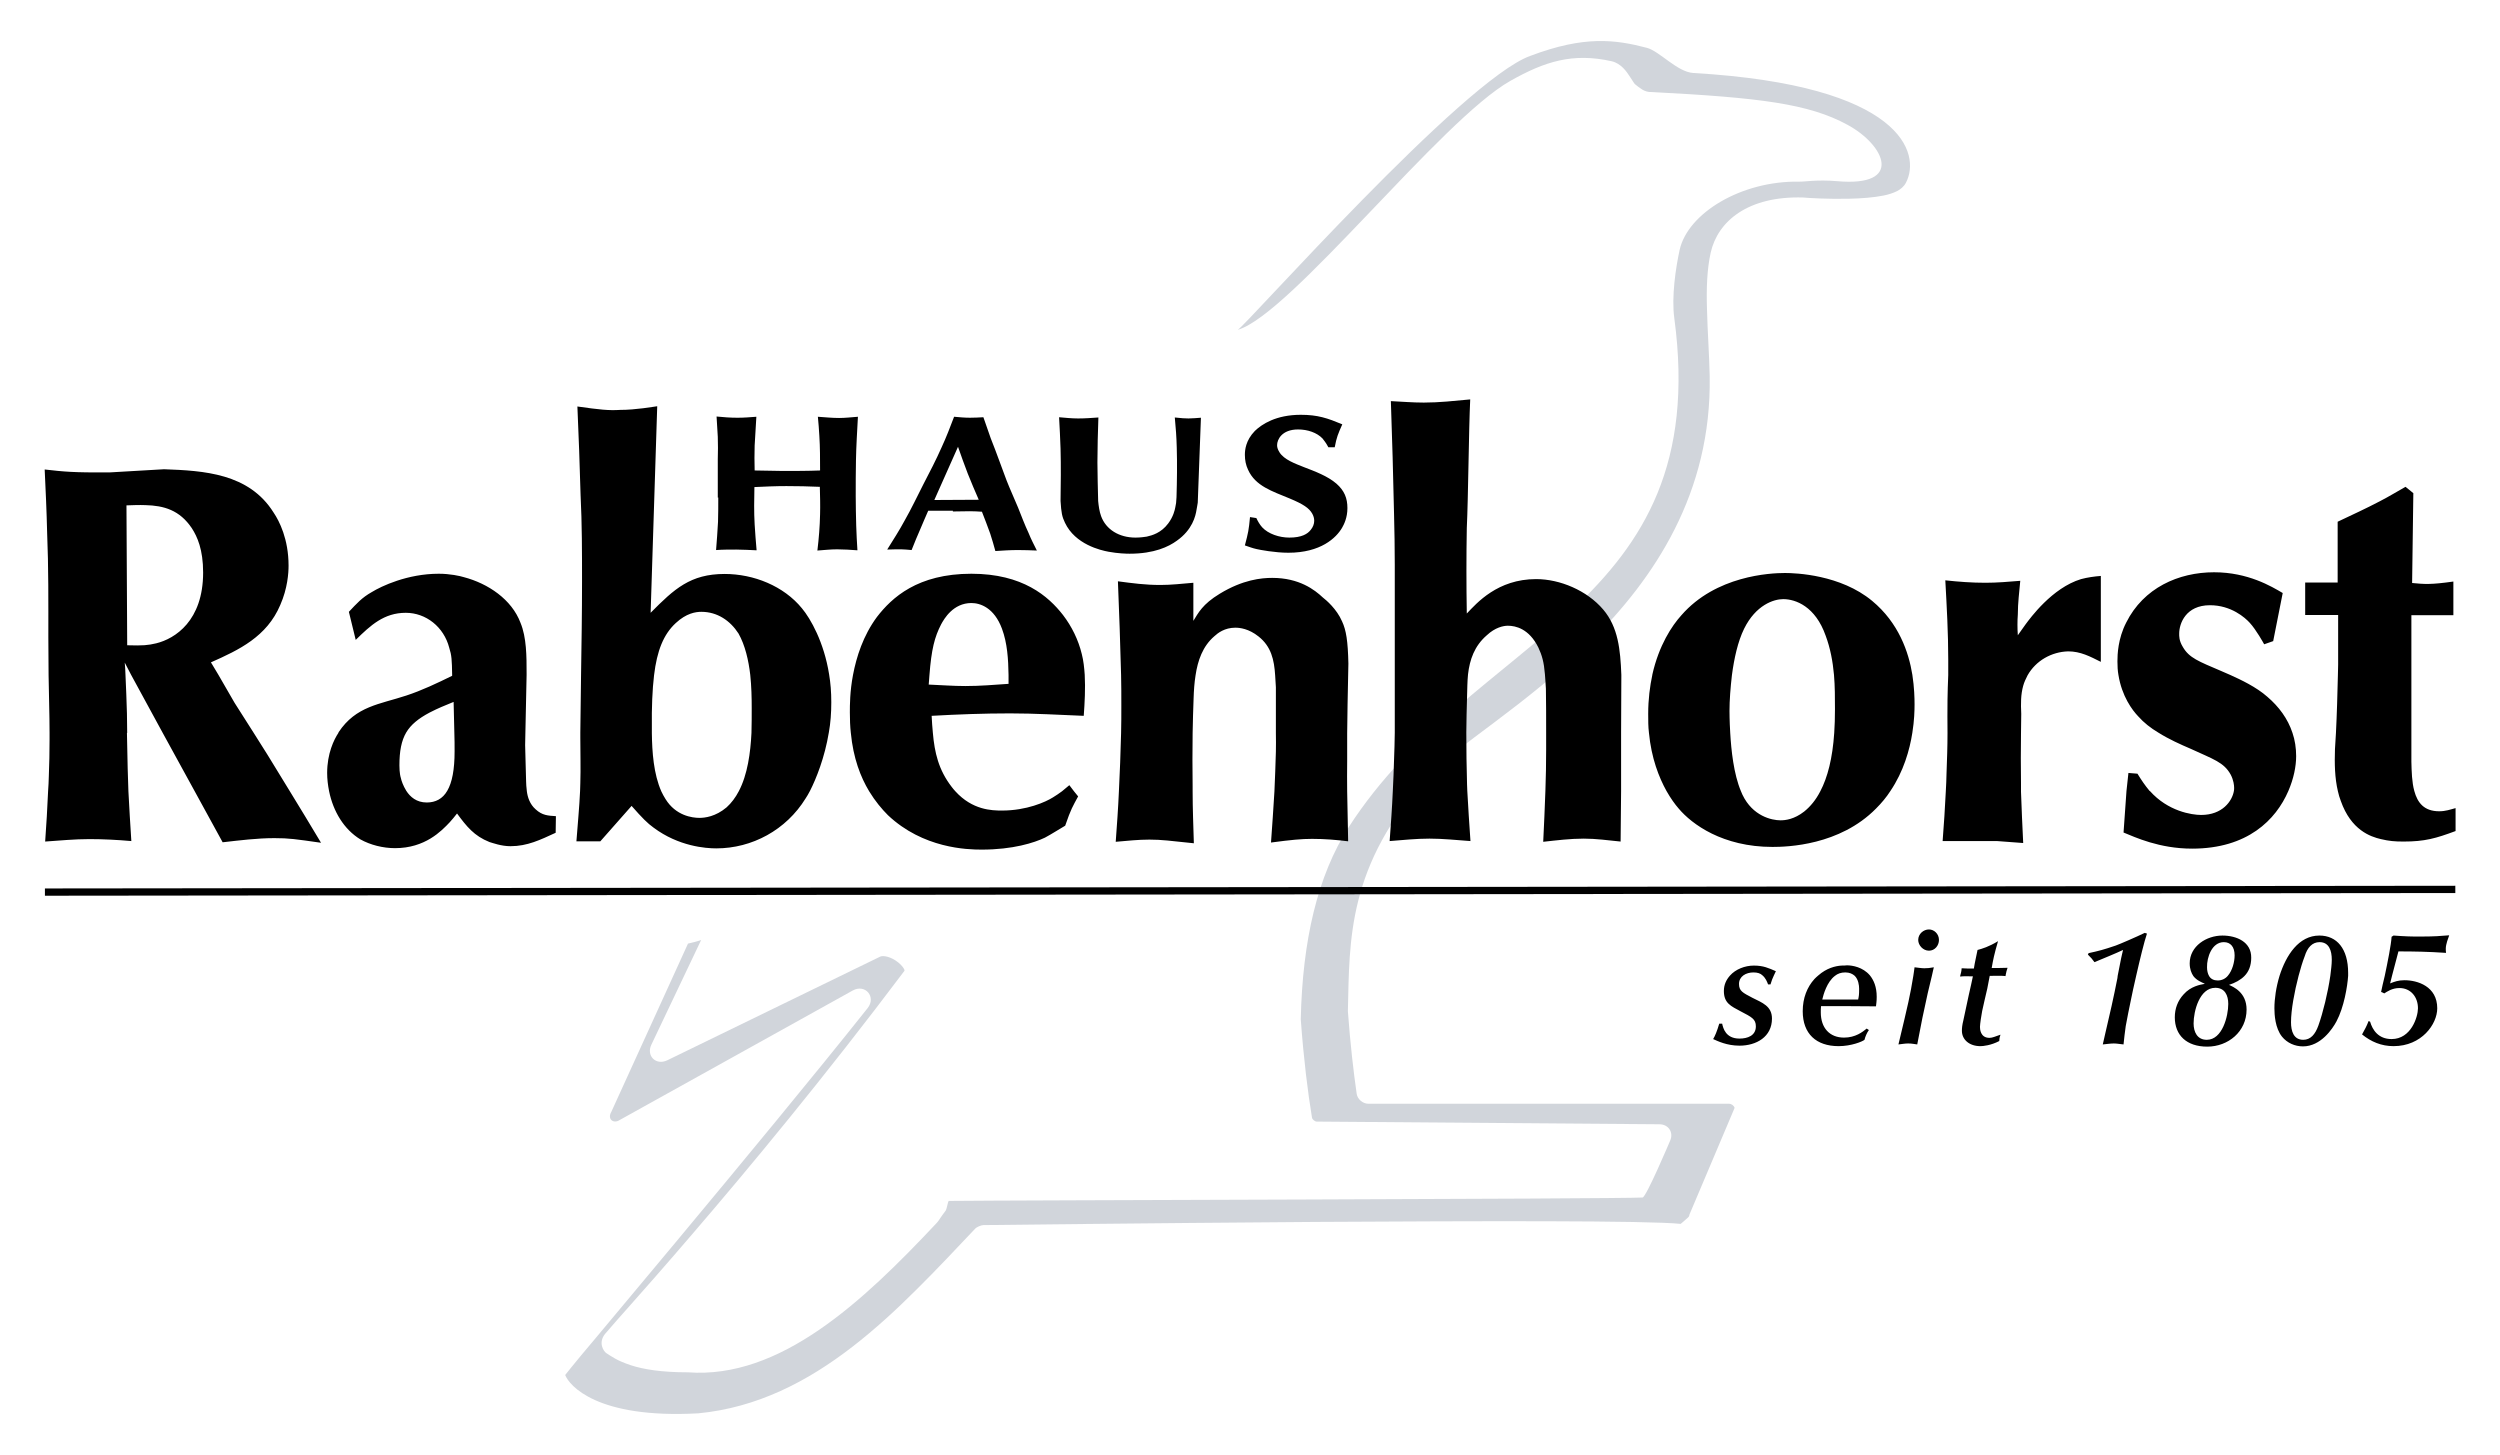
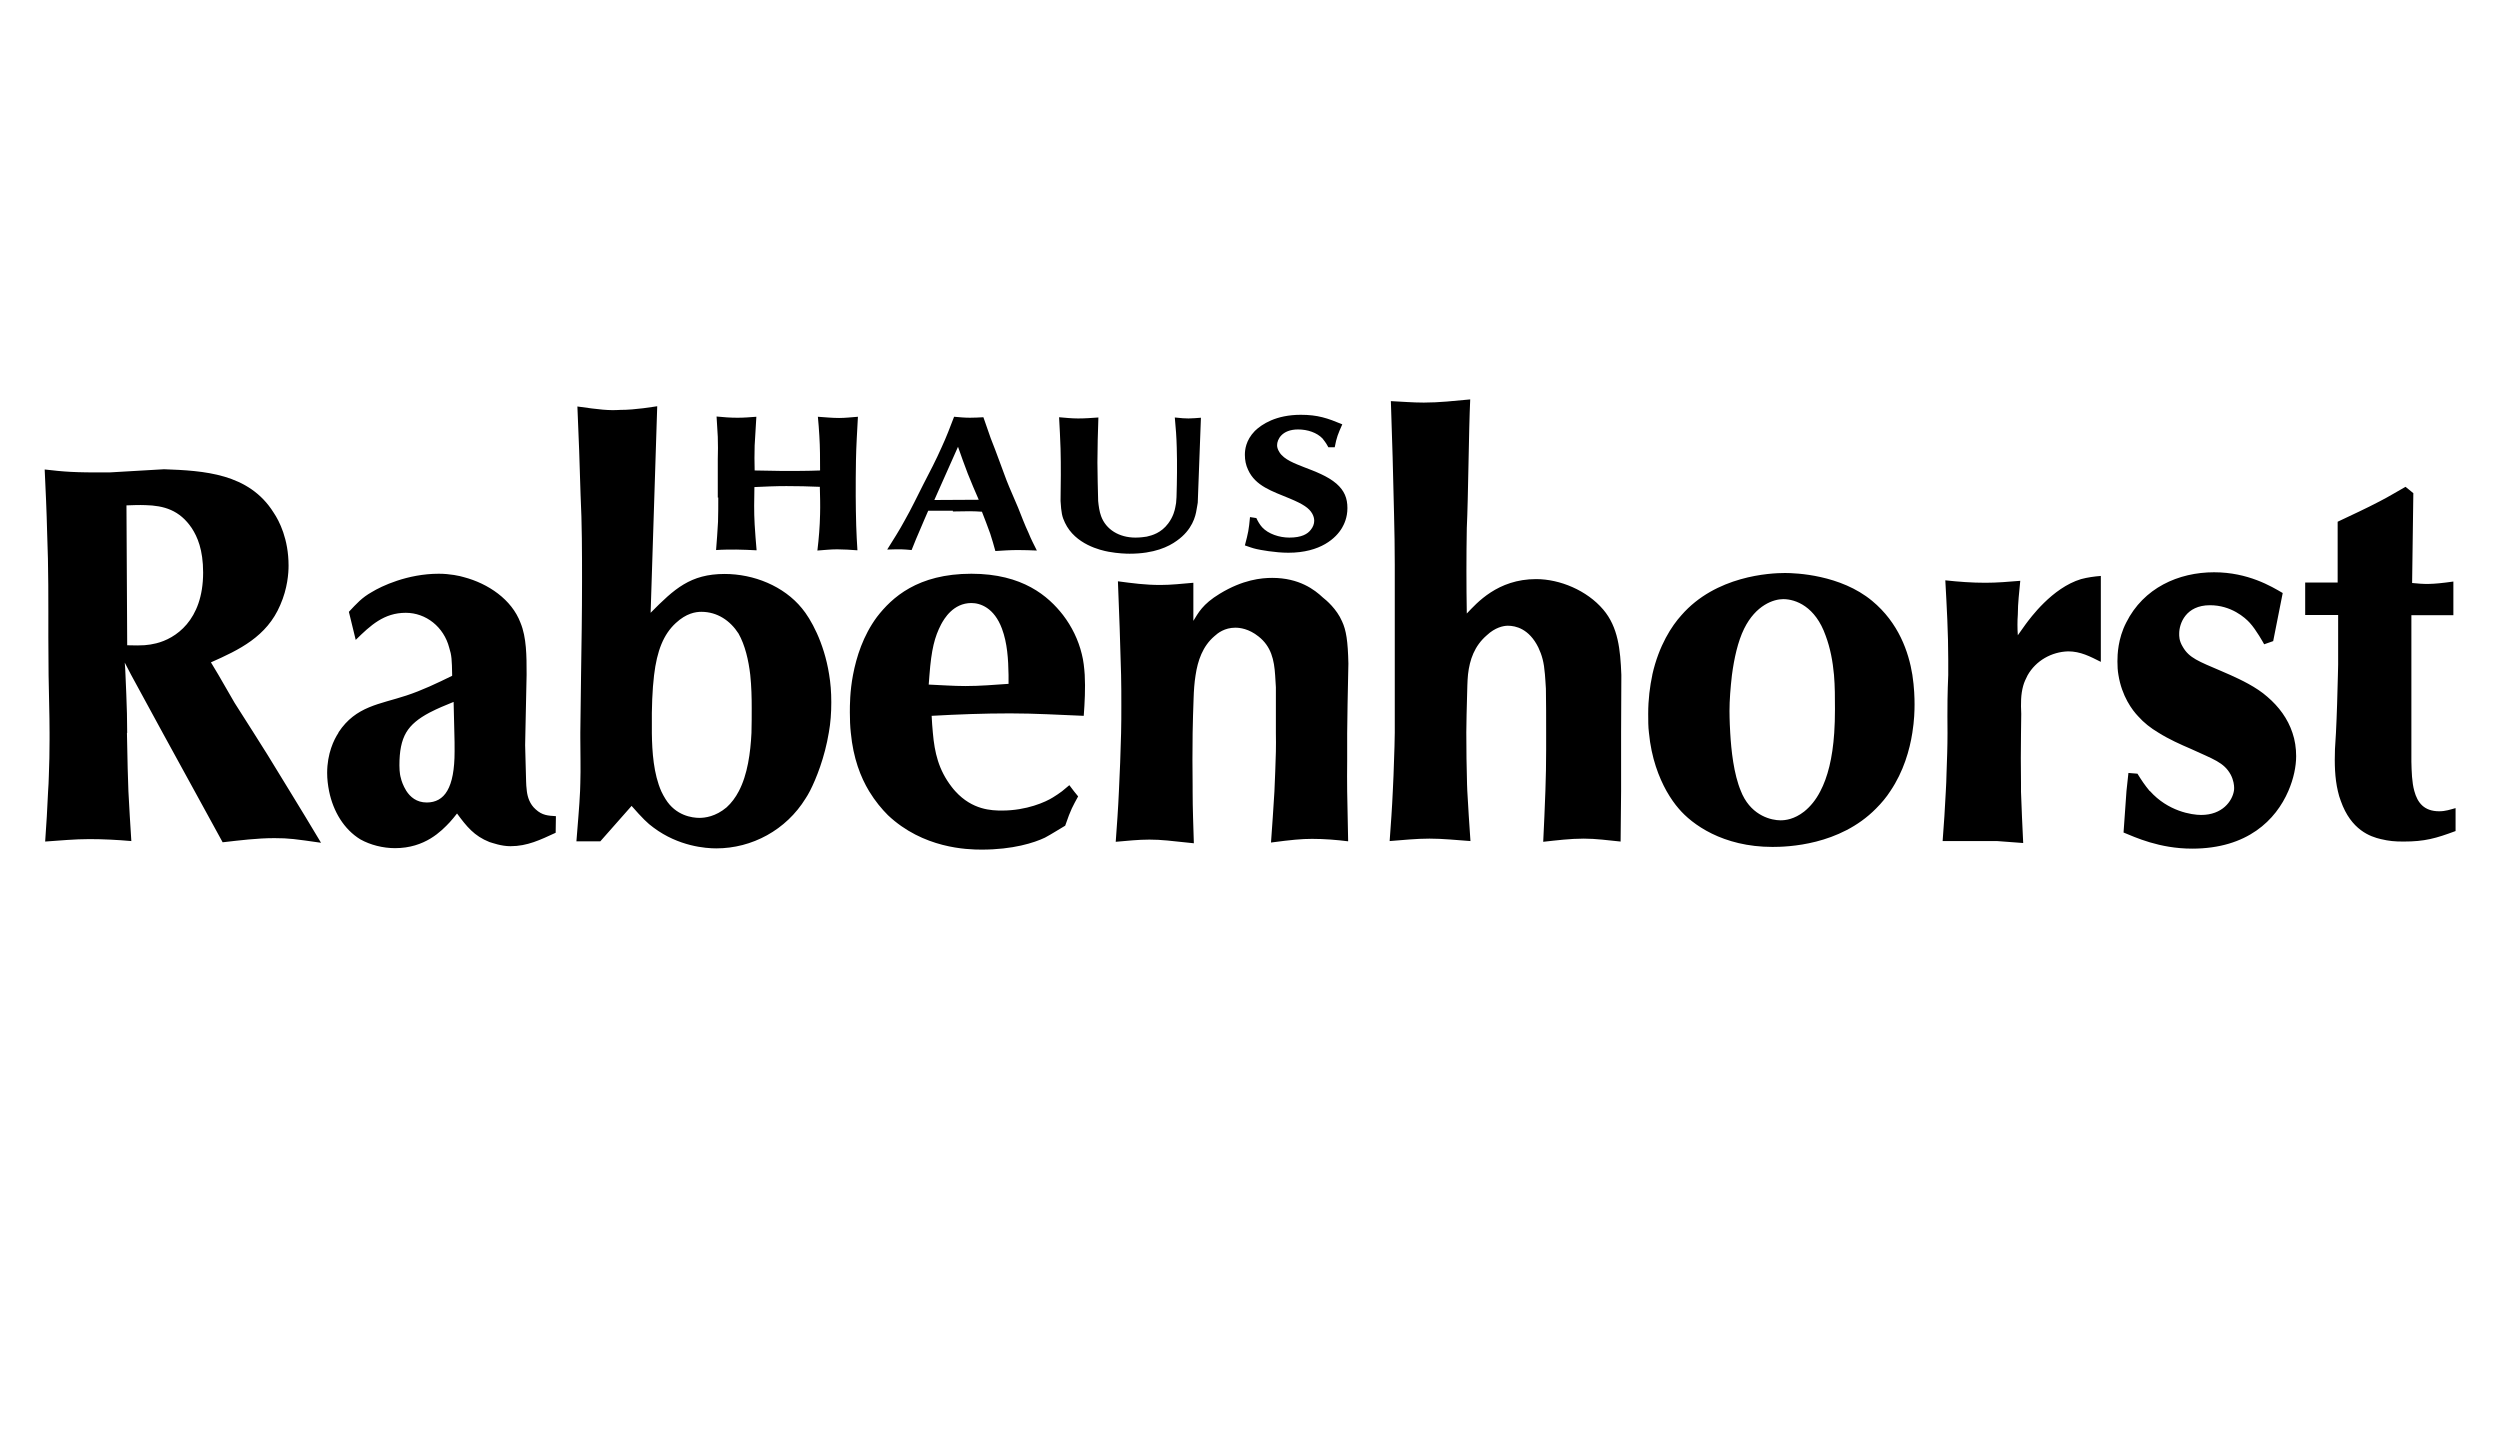
<svg xmlns="http://www.w3.org/2000/svg" id="svg7876" width="1024" height="596" viewBox="0 0 1024 596">
-   <path id="path7176" d="m691.7,498.4c-.3.3-.7.7-1.2,1.1-.6.6-1.4,1.2-2.1,1.8-13.3-1.4-83-1.2-149.7-.8-69.1.5-135.9,1.3-135.9,1.3-.9,0-2.8.8-3.4,1.5-7.6,8-15.5,16.5-23.9,24.8-8.2,8.2-17,16.3-26.3,23.5-18.5,14.3-39.1,25-63.2,27.3-41.6,2.3-52.9-11.5-54.5-15.7l2.4-3c2.3-2.9,5.7-6.9,9.9-11.9,8.4-10,19.9-23.9,32.9-39.4,25.9-31.1,57.1-68.8,78.7-96,3.6-4.6-1-10-6.1-7.2l-96.1,53.4c-2.4,1-4.4-1-2.8-3.7l31.4-68.9c1.7-.4,3.5-.8,5.4-1.5l-20.4,42.9c-2.2,4.6,1.9,8.6,6.5,6.4l87.3-42.5c1.2-.5,4.3,0,7.3,2.4,1.6,1.3,2.2,2.3,2.5,2.9.1.3.1.5.1.5-33.1,44-64,81.2-86.6,107.5-11.3,13.2-20.5,23.6-26.8,30.7-3.2,3.6-5.7,6.4-7.3,8.3-.9,1-1.5,1.8-2,2.3-2.9,3.7-.5,7.1.5,7.8.9.6,2.1,1.4,3.7,2.3,1.6.9,3.7,1.8,6.4,2.7,5.2,1.7,12.6,2.9,23.4,2.9,37.7,2.8,71.4-28.7,101.8-61.1.3-.3.6-.7.9-1.1l.8-1.2c.6-.8,1.3-1.9,2.1-2.9.4-.6.8-3.4,1.2-3.9,23.4-.3,273.5-.8,284.2-1.4,1.5-.1,11.3-23.3,11.3-23.3,1.5-3.4-.7-6.7-4.4-6.7l-140.4-1.1c-.7,0-1.8-.9-1.9-1.6-1.7-10.3-3.4-23.8-4.6-40.3.7-32.1,6.8-58.8,19.7-78.8,51.2-79.3,149.3-89.2,133.3-208.4-1.2-8.7.6-20.7,2.2-28,3.4-15,25.2-28.3,49-27.9,1.9.1,7.2-.9,15.4-.2,27.6,2.5,19.7-14.8,4.3-23.1-15.8-8.6-35.8-11.1-80.2-13.4-1.4.1-2.8-.4-3.8-1-.5-.3-1-.7-1.6-1.1l-1.5-1.2c-.1-.2-.3-.4-.5-.7-.5-.8-1.1-1.7-1.7-2.6-1.1-1.7-3.4-5.1-7.2-6-16-3.6-27.5.1-41.5,8-28.3,15.9-90.1,95.7-111.7,102,3.6-2,92.4-102.4,119.8-112.2,22.2-8.4,34.8-6.7,47.8-3.3,5.2,1.4,12.4,9.9,19,10.3,86.2,5,93.2,33.2,87.1,44.9-.8,1.6-2.3,2.8-3.7,3.5-1.6.8-3.5,1.4-5.5,1.8-4,.8-9.1,1.2-14.1,1.3-8.6.2-16.8-.3-18.8-.5-22.6-.7-35,9.7-37.9,22.6-1.5,6.8-1.8,14.7-1.5,23.4.2,8.7.9,18,1.1,27.2,1.6,95.6-93.8,140.1-115.1,163.6-33.4,36.9-32.4,67.1-33.1,96.5,1,13.6,2.3,24.7,3.6,33.8.3,2.2,2.5,4.1,4.8,4.1h147.7c1,0,2,.7,2.3,1.7l-18.5,43.7-.1.5-.2.4" fill="#d1d5db" />
  <path id="path7178" d="m602.2,163.6c-6.5.6-12.7,1.3-19,1.3-4.7,0-9.1-.4-13.5-.6.4,10.2,1.1,35.7,1.3,46.2.4,13.9.3,27.7.3,41.5v48.1c0,3.7-.2,7.5-.3,11.2-.1,4.2-.3,8.4-.5,12.6-.3,6.9-.8,13.8-1.3,20.6,5.3-.4,10.8-1,16.3-1s11.1.6,16.8,1c-.5-6.8-.9-13.7-1.3-20.6,0-.9-.1-1.7-.1-2.6-.2-7.1-.3-14.2-.3-21.3,0-4.9.2-9.7.3-14.6.1-3.1.1-6.2.4-9.2.7-6,2.6-11.6,7.7-16,3.4-3.2,6.8-3.9,8.6-3.9,3.2,0,8.7,1.2,12.5,8.9,1.5,3.2,2.3,6,2.7,11,.1,1.7.3,3.6.4,5.9.1,5.9.1,11.9.1,17.8v7.1c0,5.6-.1,11.2-.3,16.8-.2,7-.6,14-.9,21,5.5-.6,11-1.3,16.6-1.3,5.1,0,10,.7,15.1,1.2l.2-20.7v-23.9l.1-22.8v-.9c-.4-10.3-1.3-19.5-7.4-26.7-6.7-7.9-17.8-12.5-27.5-12.5-15.8,0-24.3,9.8-28.4,14.1-.2-11.7-.2-23.4,0-35,.6-12.6.8-40.1,1.4-52.7h0Zm-365.7,2.9c.4,8.5,1.1,27.6,1.3,36.1.6,12,.6,23.7.6,35.6,0,12.8-.2,25.5-.4,38.2-.1,8-.2,15.8-.3,23.7v2.2c0,6.2.2,12.3,0,18.5,0,1.1-.1,2.1-.1,3.2-.3,6.8-1,13.8-1.5,20.6h9.8l12.8-14.5c4.3,4.9,6.6,7.2,9,8.9,10.3,7.7,21.4,8.5,25.7,8.5,14.6,0,28.6-7.5,36.6-20.5.5-.7,1.1-1.8,1.8-3.1,2.5-4.9,6-13.6,7.7-23.9.7-3.9,1-8,1-12.3s-.3-7.9-.9-11.5c-2.1-13.2-7.6-22.8-11.1-27-7.5-9.2-19.8-14.1-31.7-14.1-14,0-20.6,6.1-30.3,15.9l2.7-84.6c-1.6.2-8.7,1.5-15.2,1.5-4.6.3-8.4-.1-17.5-1.4h0Zm-218.2,25.8c.4,8.5.8,17.1,1,25.7.6,14.5.5,28.7.5,43,0,5.1.1,10.3.1,15.5.1,8,.4,15.9.4,23.7v2.7c0,5.1-.1,10.1-.3,15,0,2.1-.2,4.1-.3,6.2-.3,6.9-.7,13.8-1.2,20.6,5.9-.4,12-1,18.1-1,5.7,0,11.5.3,17.2.8-.4-6.9-.9-13.6-1.2-20.4-.1-3.1-.2-6.3-.3-9.4-.1-4.8-.2-9.7-.3-14.5h.1c0-2.7-.1-5.2-.1-7.9-.2-5.3-.3-10.6-.6-15.9-.1-1.7-.1-3.4-.3-5l2.6,5,12.9,23.7,13.1,23.9,11.5,21c7.1-.8,14.1-1.7,21.2-1.7,6.1,0,8.6.4,19.1,1.9-4.3-7.2-8.6-14.3-12.9-21.3-3-4.9-6-9.8-9-14.7-2-3.1-3.9-6.2-5.8-9.2-2.6-4.1-5.2-8.1-7.7-12.1l-6.7-11.6-3-5c11.5-5.1,22.9-10.5,28.4-23.5,3-6.8,3.4-13.1,3.4-16.1,0-10.9-3.8-18.3-6.1-21.7-10.1-16.2-28.7-17.2-44.9-17.8l-22.3,1.3c-14.9.1-18.7-.3-26.6-1.2h0Zm967,7.1c-3.4,1.9-6.8,4-10.5,5.9-5.7,3-11.4,5.6-17.3,8.4v24.9h-13.3v13.3h13.5v20.3c0,1.4-.1,2.8-.1,4.3-.2,8-.4,15.8-.8,23.7-.1,2.2-.3,4.4-.4,6.6-.2,6-.1,11.8,1.2,17.3.3,1.4.7,2.7,1.2,4,4.2,11.9,12.1,14.6,16.4,15.6,3.4.8,5.6,1,9.3,1,8.7,0,13.2-1.3,21.3-4.3v-9.4c-2.2.6-4.1,1.3-6.7,1.3-6.2,0-8.9-3.5-10.2-8.3-1-3.6-1.1-8-1.2-12v-60h17.2v-13.8c-9.1,1.3-11.9,1.1-16.9.6l.5-36.8-3.2-2.6h0Zm-925.7,7.5c7.5.2,14,2,19,9.5,2.2,3.4,4.6,8.7,4.6,18.1,0,19.8-11.5,27.1-19.2,29-3.4.8-5.4,1-11.9.8l-.3-57.3c2.7-.1,5.3-.2,7.8-.1h0Zm847.3,27.5c-14.6,0-28.9,6.4-36,20.6-3.4,6.6-3.6,13.1-3.6,15.9,0,2,.1,3.8.4,5.5,1.4,8.8,5.7,14.5,8.1,17,2.3,2.6,5.1,4.8,8.3,6.7,4.3,2.7,9,4.8,13.2,6.6,9.3,4.3,13.6,5.5,16.4,10.6,1.2,2.3,1.4,4.4,1.4,5.4,0,.4,0,.8-.1,1.3-.7,4.1-4.7,9.8-13.4,9.8-3.9,0-13.6-1.5-21-9.8h-.1c-2-2.4-3.4-4.5-5-7.1l-3.7-.3-.8,7.4-1.2,17c4.7,1.9,14.6,6.6,28.1,6.6,22.7,0,34.3-11.8,39.4-23.6,2.2-5.1,3.2-10.1,3.2-14.3,0-3.3-.5-6.6-1.5-9.5-1.9-5.8-5.6-10.8-10.3-14.8-4.5-4-10.9-7-15.1-8.9-1.9-.8-3.3-1.4-3.9-1.7-9.1-3.9-13-5.3-15.6-9.8-1.6-2.6-1.5-4.5-1.5-5.5,0-4.1,2.7-11.6,12.6-11.6,8.7,0,14.4,5.1,16.3,7.2,2.6,2.8,5.7,8.4,5.9,8.8l3.7-1.3,3.9-19.7c-4.6-2.7-14.2-8.5-28.1-8.5h0Zm-175.8.3c-6.1,0-28.3,1.1-42.4,17.3-3.9,4.3-9.2,12.3-11.9,24.3v.1c-1,4.7-1.7,10-1.7,16,0,2.7,0,5.3.3,7.7,1,10.5,4.1,18.3,7.2,23.9,1.7,3,3.5,5.5,5,7.2,5.4,6.4,18,15.7,38.4,15.7,6.1,0,27.5-.6,42.4-15.7,2.3-2.3,4.3-4.7,5.9-7.2,5.4-8,7.9-16.8,9-23.9.8-5,.9-9.1.9-11.6s-.1-6.9-.9-12.1c-1.5-9.3-5.6-21.3-16.5-30.3-12.9-10.7-31.2-11.4-35.7-11.4h0Zm-551.4.3c-12.8,0-23.5,5.1-27.4,7.5-4.1,2.3-6.2,4.7-9.4,8.1l2.8,11.5c6.1-6,11.6-11.1,20.5-11.1,8.3,0,15.6,5.8,17.8,14.3,1,3.1,1.1,5,1.2,11.1v.4c-6.1,3-12.4,6-18.8,8.1-10.9,3.6-20.6,4.3-27.7,15-.1.1,0,.1-.1.3-1.8,2.7-4.6,8.4-4.6,16.4,0,2.5.3,5,.8,7.5,1.7,8.3,6.1,15.6,12.8,19.7,4.1,2.3,9.3,3.6,14.2,3.6,12.3,0,19-7,22.4-10.6,1-1.1,2-2.3,3-3.6,3.9,5.3,7,9.2,13.3,11.7,1.4.4,4.8,1.7,8.6,1.7,6.9,0,12.2-2.6,18.5-5.5l.1-6.8c-3.2-.2-5.6-.3-8.3-2.8-2.4-2.1-3.3-5-3.6-7.4-.2-1.7-.3-3.1-.3-3.9-.2-4.9-.2-9.8-.4-15l.1-5,.5-23.7v-.6c0-7,0-14.8-2.5-20.8-3.6-9.6-13.3-16.1-23.2-18.7-1.6-.5-5.7-1.4-10.3-1.4h0Zm218.2,0c-22.1,0-32.6,9.8-38.7,17.7-5.7,7.7-8.4,16.4-9.8,23.7-1.3,6.8-1.3,12.5-1.3,15.4s.1,5.7.4,8.4c1,10.4,4,18.1,7.5,23.9,2.5,4.1,5.2,7.3,7.7,9.8,14.4,13.6,32.4,14.1,38.4,14.1,12.8,0,21.5-2.8,25.9-4.9,2.8-1.5,5.4-3.2,8.3-4.9,2.4-7,3.1-7.9,5.3-12l-1.7-2.1-1.9-2.5c-.9.8-2,1.7-3,2.5-1.2.9-2.4,1.7-3.7,2.5-3,1.9-10.8,5.4-20.9,5.4-4.2,0-12.1-.2-19.1-7.9-.5-.6-1.1-1.2-1.5-1.8-5.4-7-7-14.1-7.7-22.1-.2-2.2-.4-4.6-.5-7,10.7-.6,21.4-1,32.1-1,10.1,0,20.3.6,30.2,1,.4-5.5.7-11.2.4-16.8-.2-2.9-.5-5.8-1.2-8.5-1.4-5.8-4.1-11.3-7.7-16-6-7.7-16.5-16.9-37.5-16.9h0Zm462.6.9c-2.6.2-5.5.6-8.1,1.3-11.9,3.6-20.9,16.1-22.7,18.5-1,1.5-2.2,3-3.2,4.5-.2-2.8-.2-5.8,0-8.5,0-4.7.6-9.3,1-13.8-4.9.4-9.5.8-14.3.8-5.5,0-10.9-.4-16.4-1,.6,10.9,1.2,21.6,1.2,32.6v6.2c-.1,3.4-.3,6.8-.3,10.1-.1,4.6,0,9.1,0,13.7,0,5.5-.2,11-.4,16.4-.1,2.5-.1,5-.3,7.5-.3,6.7-.8,13.6-1.3,20.3h22.3l10.7.8c-.3-7-.7-14-.9-21v-3.5c-.1-6.9-.1-13.7,0-20.4,0-2.7.1-5.3.1-8-.2-4.3-.2-7.9.8-11.5.4-1.5,1.1-2.9,1.8-4.3,3.4-6,9.8-9.6,16.6-9.8,5.1,0,9,2.1,13.4,4.3v-35.2h0Zm-339.4.8c-4.4,0-12,.7-21.5,6.5-7.1,4.3-8.8,7.9-10.8,11.1v-15.6c-4.7.4-9.1.9-13.5.9-6.3,0-11.3-.7-17.4-1.5.5,12.9,1,25.7,1.3,38.4.1,4.1.1,8.3.1,12.4,0,3.8,0,7.6-.1,11.4-.2,8-.5,16-.9,23.9-.3,6.9-.8,13.8-1.3,20.6,4.7-.4,9.1-.9,13.8-.9,5.1,0,8.5.5,18.2,1.5-.2-7-.5-14.2-.5-21.3v-1.9c-.1-7.3-.1-14.7,0-21.9.1-4.8.2-9.5.4-14.3.1-3.1.3-6.3.8-9.4.9-6,2.9-11.9,7.7-16,1.4-1.3,4.2-3.5,8.6-3.5,1.8,0,5.5.4,9.5,3.6,5.2,4.1,6.4,9.6,6.8,15.9.1,1.6.2,3.2.3,4.9v18.8c0,2.5.1,5.1,0,7.6-.1,5.4-.4,10.8-.6,16.3-.4,6.9-.9,13.9-1.4,20.9,8.3-1.1,12.5-1.5,16.8-1.5,5.1,0,10,.4,14.8,1-.1-6.8-.3-13.6-.4-20.4-.1-4.2,0-8.4,0-12.6v-11.2c.1-8,.2-15.8.4-23.7,0-1.6.1-3.3.1-4.9-.2-9.2-.9-13.7-2.6-17.3-2.2-5.1-6.5-8.7-7.9-9.8-3.3-3.1-9.6-8-20.7-8h0Zm209.3,8.7c5.1,0,13.2,3,17.4,15,1.9,5.1,2.9,10.5,3.4,16,.4,4.7.4,9.4.4,14.1,0,3.5-.1,6.7-.3,9.7-.7,10.4-2.7,18.2-5.7,23.9-1.8,3.5-4,6.2-6.6,8.3-4.1,3.2-7.7,3.6-9.7,3.6-3.6,0-11.4-1.7-15.6-10.5-.2-.5-.4-.9-.6-1.4-3-7.1-4-16.9-4.4-23.9-.3-5-.3-8.6-.3-9,0-4.4.4-9.5,1-14.7.9-6.8,2.4-13.7,5-19,4.8-9.7,12.1-12.1,16-12.1h0Zm-332.5,1.6c3.6,0,9.3,1.9,12.5,10.5,2.2,5.9,2.6,12.5,2.7,19v3.6c-5.9.4-11.6.9-17.7.9-5.1,0-9.9-.4-15-.6.1-1.4.2-2.7.3-3.9.8-10.5,2.1-15.6,4.8-20.8,1.2-2.2,4.9-8.7,12.4-8.7h0Zm-110.6,3.6c6.5,0,11.8,3.6,15.2,8.9,2.7,4.8,4.1,10.9,4.8,16.9.5,4.7.6,9.4.6,13.7,0,3.1,0,6.4-.1,10.1-.4,8.1-1.6,17.1-5.2,23.9-1.3,2.5-3,4.8-5,6.6-4.5,3.8-8.9,4.3-11.1,4.3-3,0-9.7-.9-13.9-7.7-.6-1-1.2-2-1.7-3.1-3.2-7.2-3.8-16.2-3.9-23.9v-2.2c-.1-8.5.2-15.6.9-21.5,1.2-10.1,3.9-16.8,8.9-21.4,4.3-4,8.1-4.6,10.5-4.6h0Zm-101.5,36.9c.1,4.2.2,8.4.3,12.6.1,2.6.1,5.2.1,7.7,0,7.4-1,12.7-3,16.1-1.9,3.3-4.8,4.8-8.4,4.8-4.2,0-6.8-2.3-8.4-4.8-1.3-2.1-2-4.2-2.2-5.2-.6-1.9-.6-4.7-.6-5.2,0-5.8.8-10.1,2.8-13.5,1.9-3.2,5-5.7,9.5-8.1,3.9-2,5.8-2.7,9.9-4.4h0Z" fill-rule="evenodd" />
  <path id="path7186" d="m512,211.8c-.5,5.3-.7,6.3-2.1,11.6,1.8.6,3,1.1,4.8,1.5,1.3.3,7.5,1.5,13,1.5,13.3,0,19.6-6.1,22-10.2.8-1.4,2.2-4.1,2.2-8.1s-1.2-7.1-4.5-10c-3.6-3.1-8.7-5-13.4-6.8-3.5-1.4-8-3-9.9-6-.9-1.4-1-2.3-1-3,0-2.2,1.9-6.4,8.6-6.4,3.9,0,7.7,1.3,10,3.7.6.8,1.4,1.7,2.4,3.6h2.6c.8-4.2,1.3-5.3,3.1-9.4-6-2.5-10-3.9-17-3.9-10.2,0-16,3.9-18.8,6.6-3.8,3.9-4.1,7.9-4.1,9.8,0,2.2.4,4.2,1.3,6.1,3,6.7,9.9,8.8,17.1,11.8,5.5,2.3,7.9,3.9,9.2,6.2.5.9.8,1.9.8,2.9,0,1.3-.5,2.6-1.4,3.7-1.3,1.7-3.7,3.2-8.8,3.2-4.1,0-8.6-1.5-11.1-4.2-1-1.1-1.8-2.5-2.4-3.8l-2.6-.4h0Zm-20.1-40.7c-1.7.1-3.3.3-5.1.3-1.6,0-2.7-.1-5.6-.4.4,4.1.7,8.2.8,12.4.2,6.7.1,13.4-.1,20.2-.1,2.3-.2,2.8-.5,4.2-.2,1.1-.8,3.8-2.9,6.6-2.9,3.9-6.6,4.9-8.8,5.4-.8.1-2.4.4-4.6.4-6.7,0-12.1-3.3-14.1-8.8-.7-1.9-1-4.2-1.2-6.2-.1-5.3-.3-10.5-.3-15.8,0-6.1.2-12.3.4-18.4-2.8.2-5.5.4-8.3.4s-5.3-.3-7.8-.5c.2,4.3.5,8.6.6,12.9.2,7.2.1,14.3,0,21.4.3,4.8.6,6.4,1.8,8.9,4.2,8.9,14.6,11.3,17.9,11.9,3.8.7,7.2.8,8.6.8,10.1,0,16-2.9,19.3-5.3,6.4-4.5,7.7-10.1,8.1-12.7.2-.9.3-1.9.5-2.9l1.3-34.8h0Zm-99.5,11.9c1.3,3.7,2.6,7.4,4,11s3,7.2,4.5,10.7l-18.2.1,9.7-21.8Zm-2.1,26.5c2.3,0,4.7-.1,7-.1,1.7,0,3.2.1,4.9.2,1.2,3,2.3,6,3.4,9,.7,2.3,1.5,4.7,2.1,7.1,3.1-.2,6.2-.4,9.3-.4,2.6,0,5.2.1,7.7.2-1.2-2.4-2.4-4.7-3.4-7.2-1.6-3.4-2.9-6.9-4.3-10.4-1.2-2.8-2.4-5.6-3.6-8.4-1.5-3.5-2.7-7.2-4.1-10.8-1.1-3.1-2.3-6.1-3.5-9.2-1-2.9-2-5.8-3-8.6-1.8.1-3.7.2-5.5.2-2.2,0-4.3-.2-6.5-.4-1.6,4.2-3.2,8.4-5.1,12.5-2.3,5.2-4.9,10.2-7.5,15.2-2.5,4.9-4.9,10-7.7,14.9-2.1,3.9-4.6,7.8-7.1,11.8,5.9-.2,6.6-.1,10,.2,1.2-3,2.4-6,3.7-8.9,1-2.5,2.1-4.8,3.1-7.2h10.1v.3h0Zm-96.1-5.7c0,3.3,0,6.6-.1,9.9-.2,3.9-.5,7.8-.8,11.6,2.8-.2,5.5-.2,8.3-.2s5.5.2,8.3.3c-.3-3.5-.6-7.1-.8-10.6-.3-5.1-.2-10.2-.1-15.3,4.3-.2,8.7-.4,13.1-.4s9.1.1,13.7.3c.1,3.7.2,7.5.1,11.2-.1,5-.5,9.9-1.1,14.9,2.8-.2,5.4-.5,8.1-.5s5.5.2,8.3.4c-.2-3.3-.4-6.7-.5-10.1-.1-4.1-.2-8.2-.2-12.2,0-4.9,0-9.8.1-14.6.1-5.9.5-11.9.8-17.8-2.6.2-5.2.5-7.7.5-2.9,0-5.7-.3-8.7-.5.2,2.6.5,5.1.6,7.8.3,4.7.3,9.5.3,14.2-5.1.2-10.2.2-15.3.2-3.9,0-7.6-.2-11.5-.2-.1-3.4-.1-6.8,0-10.2.2-4,.5-7.9.7-11.8-2.6.2-5.1.4-7.7.4-2.9,0-5.7-.2-8.6-.5l.5,8.3c.1,3.1.1,6.1,0,9.2v15.7" fill-rule="evenodd" />
-   <path id="path7190" d="m18.4,365.4l987.3-1.1" fill="none" stroke="#000" stroke-miterlimit="15.95" stroke-width="2.98" />
-   <path id="path7192" d="m790.1,380.7c-2.2,0-4.4,1.8-4.4,4.3,0,2.2,2,4.4,4.4,4.4s4.1-2.1,4.1-4.4c0-2.5-2-4.3-4.1-4.3Zm88.4,1.4c-3.3,1.6-10.2,4.6-11.9,5.2-5,1.7-6.9,2.2-11.1,3.1l-.3.6c1.4,1.4,1.7,1.7,2.7,3.1,4.5-1.9,8.3-3.4,11.7-5-.3,1.1-.5,2.3-.8,3.5l-1.4,7.1-.1.9c-1.5,7.7-3.2,15.2-5,22.8l-1,4.4c1.1-.1,3.2-.4,4.5-.4,1.4,0,2.7.3,4,.4.3-2.5.5-5,.9-7.5.6-3.5,1.4-7.1,2.1-10.6.4-2.3,1.3-6,2.2-10.1,1.5-6.6,3.3-14,4.4-17.2l-.9-.3h0Zm31.8,1.1c-6.5,0-13.4,4.3-13.4,11.4,0,2.3.7,4,1.5,5.2,1.4,1.8,3.3,2.5,4.6,3.1v.1c-1.8.3-5.7,1-8.6,4.3-2.4,2.6-3.6,5.8-3.6,9.4,0,7.3,4.8,12,13.3,12s16.1-6.1,16.1-15.2c0-7.1-5.5-9.3-7.2-10.1,2.5-.8,4.7-2,6.3-3.6,1.8-1.8,2.8-4.3,2.8-7.5.1-6.5-6-9.1-11.8-9.1h0Zm39.7,0c-8.4,0-13.6,8-16.3,16.5-1.4,4.6-2.1,9.4-2.1,13.3,0,2.6.3,8.1,3.1,11.6,2.1,2.6,5.3,4,8.6,4,7.3,0,12.1-7.2,13.7-10.2,3.1-5.8,4.5-14.3,4.8-18.7v-1.2c0-9.9-4.6-15.3-11.8-15.3h0Zm30.4,0l-.8.5c-.2,3.3-1.6,10.3-2.8,16-.6,2.6-1.2,4.9-1.5,6.6.4.1.9.4,1.3.6,1.1-.7,3.2-2.2,6.2-2.2,4.6,0,7.6,3.6,7.6,8.3,0,3.5-2.8,12.6-10.8,12.6-5.4,0-7.8-3.7-8.8-7.1l-.6-.3c-1.1,2.7-1.3,2.9-2.7,5.5,3.7,3,7.9,4.8,12.9,4.8,11.5,0,17.9-9,17.9-15.5,0-9-8.1-11.5-13.4-11.5-2.6,0-4.1.6-5.9,1.3l.8-3.2,2.6-9.9c6.1,0,12.1.1,19.5.6-.1-.6-.1-1.2-.1-1.8,0-1.7,1-4.3,1.4-5.4-3.2.3-6.7.5-10.6.5-4.3.1-8.2-.1-12.2-.4h0Zm-162,2.3c-3.8,2.3-6.5,3.1-8.4,3.6-.5,2.6-1.1,5-1.5,7.6h-2.7c-.8,0-1.5-.1-2.3-.1-.1,1.4-.3,1.9-.6,3.1v.3c1.6-.2,1.9-.1,5.2-.1-.3,1.4-1,4.8-1.7,7.7l-2.2,10.3c-.5,2-.6,3.2-.6,4.3,0,3.6,3,6.3,7.6,6.3,1,0,4.3-.3,7.7-2.1.1-1.2.1-1.5.5-2.6-2.1.7-3.3,1.3-4.5,1.3-3.8,0-3.9-3.7-3.9-4.5,0-1,.6-5.1.9-6.5.3-1.3,1.7-7.7,2.1-9.2l1-5.2c4.2,0,4.8-.1,6.5.1v-.3c.3-1.5.4-1.9.8-3.1-.6,0-3.5.1-4.3.1h-2.2c.6-3.4,1-5.5,2.6-11h0Zm92.5.4c2.7,0,4.4,1.9,4.4,5.4,0,2.7-.9,6.2-2.8,8.4-1,1.2-2.5,1.9-4.1,1.9s-2.9-.6-3.6-1.9c-.5-.9-.8-2.1-.8-3.5-.1-4.1,2-10.3,6.9-10.3h0Zm39.2,0c3.9,0,5,3.5,5,7.2,0,1.9-.3,4.2-.6,6.6-1,6.9-3,15.1-4.9,20.4-1.3,3.6-3.2,5.8-6.2,5.8-3.9,0-5-3.5-5-7.2,0-5,1.4-12.5,3.1-19,.8-3,1.6-5.7,2.5-8,1.1-3.6,3.1-5.8,6.1-5.8h0Zm-231.7,9.6c-3.7,0-7.5,1.5-9.8,4.1-1.5,1.7-2.5,3.7-2.5,6.3,0,5,2.9,6.2,6.8,8.3,4.6,2.4,6.3,3.2,6.3,6.2,0,3.8-3.4,5-6.7,5-5.7,0-6.7-4.3-7.1-6.1h-1.2c-.9,3.1-1.8,5.2-2.5,6.3,1.8.8,5.6,2.7,10.8,2.7,6.9,0,13.3-3.6,13.3-11.1,0-5.1-4-6.5-8-8.5-4-2.1-5.5-2.8-5.5-5.7,0-1.5.7-2.7,1.8-3.5s2.6-1.2,4.1-1.2c1.7,0,2.9.4,3.7,1.2,1.3,1.1,1.9,2.6,2.3,3.7h1c.5-1.7.8-2.4,1.4-3.7.2-.5.5-1,.8-1.7-3-1.3-5.1-2.3-9-2.3h0Zm35.8,0c-2.5.2-6,1-9.5,4.1-.5.4-1,.9-1.5,1.4-3,3.3-4.8,7.8-4.8,13.2,0,9.2,5.5,14.3,14.7,14.3,5.2,0,9.8-1.9,10.6-2.6.3-1.3,1-2.9,1.8-4l-.9-.6c-1.7,1.4-4.6,3.7-9.3,3.7-5.9,0-9.5-4-9.5-10.3,0-.9,0-1.7.1-2.6h8.8c4.6,0,9.1.1,13.7.1.1-1.1.3-1.9.3-3.9,0-4.1-1.2-6.8-2.8-8.8-2.9-3.4-7.2-4.1-9.4-4.1-.7.1-1.4.1-2.3.1h0Zm30,.7c-.2,1.3-.3,2.4-.5,3.5-1.3,8-2.1,11.4-6.1,28.1,1.2-.1,2.5-.4,4-.4,1.6,0,2.7.3,3.7.4,2-10.4,2.2-11.5,4.3-21,.2-1,1-4.3,1.7-7.1.3-1.6.7-2.9.8-3.5-1.6.3-2.6.4-3.9.4-1.2,0-2.9-.3-4-.4Zm-28.4,2.1c1.8,0,3,.6,3.9,1.4,1.5,1.5,1.8,3.9,1.8,5.3,0,2.5-.1,3-.4,4.4h-14.7c.5-2.1,1.9-7.2,5.2-9.7,1.1-.9,2.5-1.4,4.2-1.4h0Zm151.6,6.3c3.9,0,5.3,3.1,5.3,6.6,0,5-2.4,14.7-8.8,14.7-3.9,0-5.4-3.2-5.4-6.7,0-5,2.4-14.6,8.9-14.6Z" fill-rule="evenodd" />
</svg>